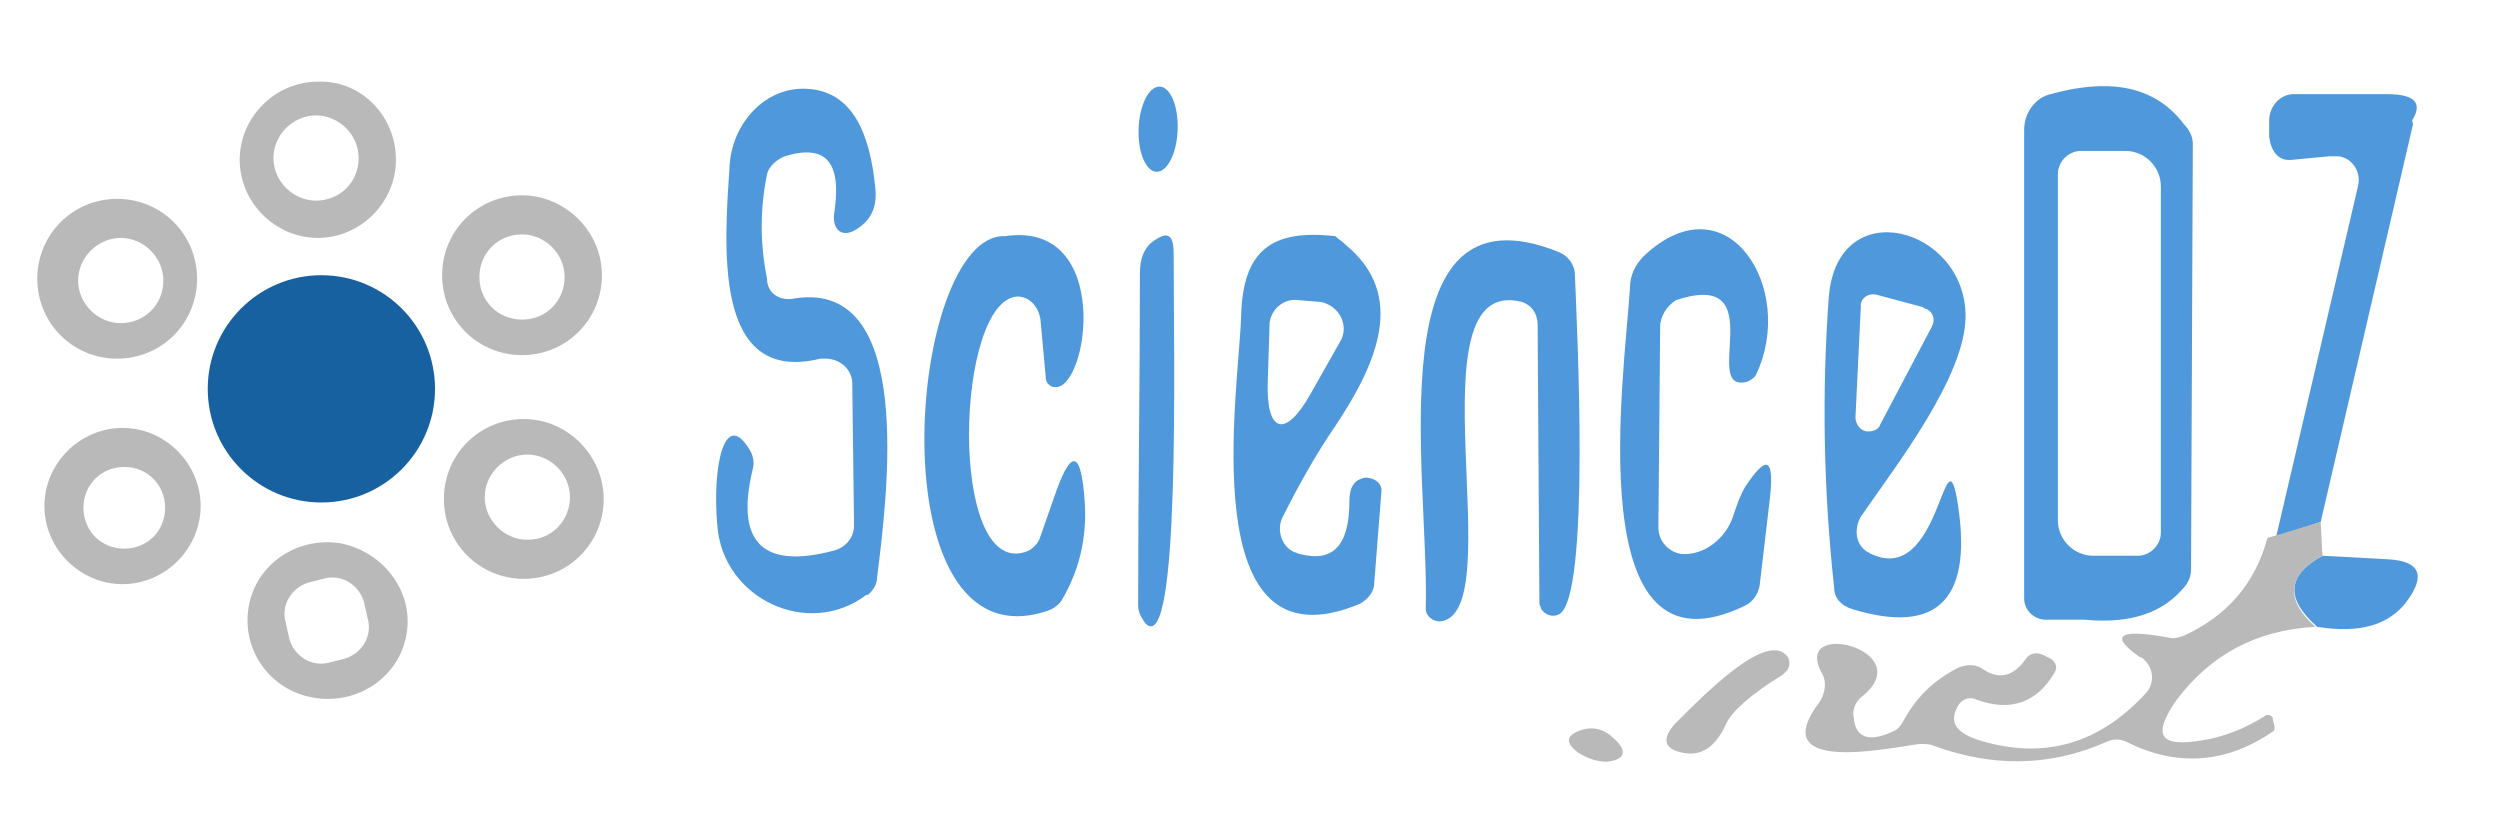
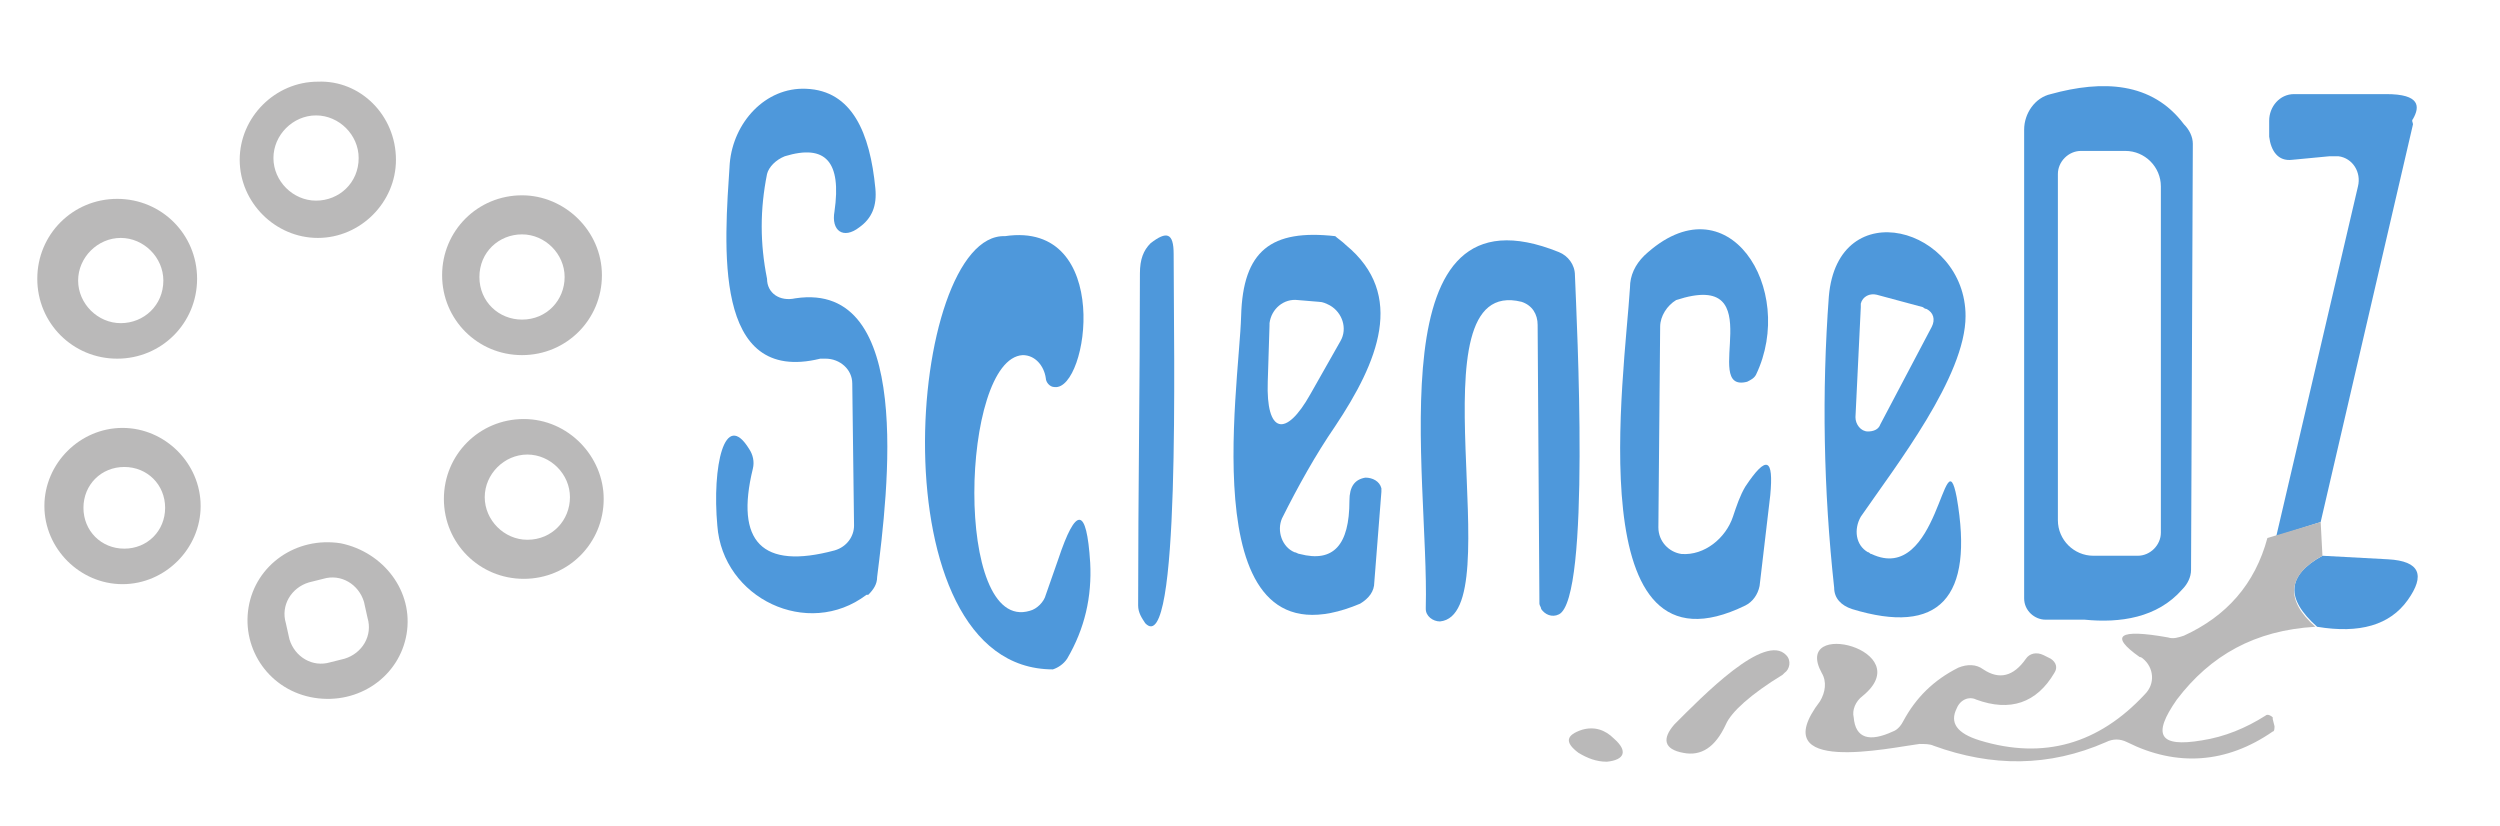
<svg xmlns="http://www.w3.org/2000/svg" id="Layer_1" x="0px" y="0px" width="140.8px" height="46.5px" viewBox="0 0 140.8 46.5" style="enable-background:new 0 0 140.8 46.5;" xml:space="preserve">
  <style type="text/css">	.st0{fill:#BAB9B9;fill-opacity:0.996;}	.st1{fill:#4E98DB;fill-opacity:0.996;}	.st2{fill:#1761A0;}</style>
  <g>
    <path class="st0" d="M22.3,9c0,2.4-2,4.4-4.4,4.4s-4.4-2-4.4-4.4s2-4.4,4.4-4.4l0,0C20.3,4.5,22.3,6.5,22.3,9z M20.2,8.9  c0-1.3-1.1-2.4-2.4-2.4l0,0c-1.3,0-2.4,1.1-2.4,2.4s1.1,2.4,2.4,2.4C19.1,11.3,20.2,10.3,20.2,8.9L20.2,8.9z" />
-     <ellipse transform="matrix(3.838776e-02 -0.999 0.999 3.838776e-02 55.43 72.131)" class="st1" cx="65.2" cy="7.3" rx="2.4" ry="1.1" />
    <path class="st1" d="M44.8,16.8c6.7-1,5.2,10.9,4.6,15.7c0,0.4-0.2,0.7-0.5,1c0,0,0,0-0.1,0c-3.3,2.5-8.1,0.2-8.4-3.9  c-0.3-3.3,0.4-6.6,1.8-4.3c0.2,0.3,0.3,0.7,0.2,1.1c-1,4.1,0.5,5.7,4.6,4.6c0.7-0.2,1.1-0.8,1.1-1.4l-0.1-8c0-0.8-0.7-1.4-1.5-1.4  c-0.1,0-0.2,0-0.3,0c-6.1,1.5-5.4-6.4-5.1-11c0.2-2.3,2-4.3,4.3-4.2c2.6,0.1,3.6,2.5,3.9,5.6c0.1,1-0.2,1.7-0.9,2.2  c-0.9,0.7-1.6,0.2-1.4-0.9c0.4-2.8-0.5-3.8-2.8-3.1c-0.5,0.2-0.9,0.6-1,1c-0.4,2-0.4,3.9,0,5.9C43.2,16.5,43.9,17,44.8,16.8  C44.7,16.9,44.7,16.8,44.8,16.8z" />
    <path class="st1" d="M115.9,34.9l-0.7,0c-0.6,0-1.2-0.5-1.2-1.2l0-26.4c0-0.9,0.6-1.8,1.5-2c2.9-0.8,5.7-0.7,7.5,1.7  c0.3,0.3,0.5,0.7,0.5,1.1l-0.1,24c0,0.4-0.2,0.8-0.5,1.1c-1.4,1.6-3.5,1.9-5.5,1.7C117,34.9,116.5,34.9,115.9,34.9z M121.7,10.5  c0-1.1-0.9-2-2-2l-2.5,0c-0.7,0-1.3,0.6-1.3,1.3c0,0,0,0,0,0l0,19.5c0,1.1,0.9,2,2,2l2.5,0c0.7,0,1.3-0.6,1.3-1.3c0,0,0,0,0,0  L121.7,10.5z" />
    <path class="st0" d="M11.1,15.7c0,2.5-2,4.5-4.5,4.5h0c-2.5,0-4.5-2-4.5-4.5c0-2.5,2-4.5,4.5-4.5S11.1,13.2,11.1,15.7L11.1,15.7z   M9.2,15.8c0-1.3-1.1-2.4-2.4-2.4c0,0,0,0,0,0c-1.3,0-2.4,1.1-2.4,2.4c0,0,0,0,0,0c0,1.3,1.1,2.4,2.4,2.4S9.2,17.2,9.2,15.8z" />
    <path class="st0" d="M33.9,15.5c0,2.5-2,4.5-4.5,4.5s-4.5-2-4.5-4.5c0,0,0,0,0,0c0-2.5,2-4.5,4.5-4.5l0,0  C31.8,11,33.9,13,33.9,15.5z M31.8,15.6c0-1.3-1.1-2.4-2.4-2.4S27,14.2,27,15.6s1.1,2.4,2.4,2.4l0,0C30.8,18,31.8,16.9,31.8,15.6  C31.8,15.6,31.8,15.6,31.8,15.6z" />
-     <path class="st1" d="M56.6,13.3c6.1-0.9,4.7,8.7,2.8,8.5c-0.3,0-0.5-0.3-0.5-0.5L58.6,18c-0.1-0.7-0.6-1.3-1.3-1.3  c-3.5,0.2-3.9,15.7,0.4,14.4c0.4-0.1,0.8-0.5,0.9-0.9l0.7-2c1-3,1.6-3,1.8,0.2c0.1,1.9-0.3,3.7-1.3,5.4c-0.2,0.3-0.5,0.5-0.8,0.6  C49.2,37.7,51.1,13.1,56.6,13.3z" />
+     <path class="st1" d="M56.6,13.3c6.1-0.9,4.7,8.7,2.8,8.5c-0.3,0-0.5-0.3-0.5-0.5c-0.1-0.7-0.6-1.3-1.3-1.3  c-3.5,0.2-3.9,15.7,0.4,14.4c0.4-0.1,0.8-0.5,0.9-0.9l0.7-2c1-3,1.6-3,1.8,0.2c0.1,1.9-0.3,3.7-1.3,5.4c-0.2,0.3-0.5,0.5-0.8,0.6  C49.2,37.7,51.1,13.1,56.6,13.3z" />
    <path class="st1" d="M66.1,14.3c0,5.6,0.4,22.9-1.6,20.8c-0.2-0.3-0.4-0.6-0.4-1c0-6.3,0.1-12.5,0.1-18.7c0-0.8,0.2-1.3,0.6-1.7  C65.7,13,66.1,13.1,66.1,14.3z" />
    <path class="st1" d="M75.8,13.8c3.4,2.8,1.8,6.6-0.6,10.2c-1.1,1.6-2.1,3.4-3,5.2c-0.3,0.7,0,1.6,0.7,1.9c0.1,0,0.2,0.1,0.3,0.1  c1.9,0.5,2.8-0.5,2.8-3c0-0.8,0.3-1.2,0.9-1.3c0.4,0,0.8,0.2,0.9,0.6c0,0.1,0,0.1,0,0.2l-0.4,5.1c0,0.5-0.3,0.9-0.8,1.2  c-9.5,4-6.8-12.2-6.7-16.2c0.1-3.7,1.7-4.9,5.3-4.5C75.3,13.4,75.6,13.6,75.8,13.8z M73.8,22.2l1.7-3c0.4-0.7,0.1-1.6-0.6-2  c-0.2-0.1-0.4-0.2-0.6-0.2l-1.2-0.1c-0.8-0.1-1.5,0.5-1.6,1.3c0,0,0,0.1,0,0.1l-0.1,3.2C71.3,24.4,72.4,24.7,73.8,22.2z" />
    <path class="st1" d="M87.8,14.2c0.5,0.2,0.9,0.7,0.9,1.3c0.1,2.6,0.9,18.2-0.9,19.1c-0.4,0.2-0.8,0-1-0.3c0-0.1-0.1-0.2-0.1-0.3  l-0.1-15.7c0-0.6-0.3-1.1-0.9-1.3c-6.4-1.6-0.5,17.6-4.6,18c-0.4,0-0.8-0.3-0.8-0.7c0,0,0-0.1,0-0.1C80.5,26.8,77.4,10,87.8,14.2z" />
    <path class="st1" d="M93.5,18.4l-0.1,11.3c0,0.8,0.6,1.4,1.3,1.5l0,0c1.3,0.1,2.5-0.9,2.9-2.1c0.2-0.6,0.4-1.2,0.7-1.7  c1.2-1.8,1.6-1.6,1.4,0.5L99.1,33c-0.1,0.5-0.4,0.9-0.8,1.1c-9.4,4.6-6.8-13-6.5-17.9c0-0.7,0.3-1.3,0.8-1.8  c4.7-4.4,8.6,1.9,6.3,6.7c-0.1,0.2-0.3,0.3-0.5,0.4c-2.7,0.7,1.5-6.4-4-4.6C93.9,17.2,93.5,17.8,93.5,18.4z" />
    <path class="st1" d="M103,16.7c0.5-5.9,7.7-3.9,7.7,1.1c0,3.4-3.9,8.4-5.9,11.3c-0.4,0.7-0.3,1.6,0.4,2c0.1,0,0.1,0.1,0.2,0.1  c3.8,1.8,4.1-6.8,4.8-3.2c1,5.7-1,7.8-5.9,6.3c-0.6-0.2-1-0.6-1-1.2C102.7,27.6,102.6,22.1,103,16.7z M108.8,18.4  c0.2-0.4,0.1-0.8-0.3-1c0,0-0.1,0-0.2-0.1l-2.6-0.7c-0.4-0.1-0.8,0.1-0.9,0.5c0,0.1,0,0.1,0,0.2l-0.3,6.2c0,0.4,0.3,0.8,0.7,0.8  c0.3,0,0.6-0.1,0.7-0.4L108.8,18.4z" />
-     <circle class="st2" cx="18.1" cy="21.9" r="6.4" />
    <path class="st0" d="M34,28.1c0,2.5-2,4.5-4.5,4.5l0,0c-2.5,0-4.5-2-4.5-4.5l0,0c0-2.5,2-4.5,4.5-4.5l0,0C32,23.6,34,25.7,34,28.1  L34,28.1z M32.1,28c0-1.3-1.1-2.4-2.4-2.4l0,0c-1.3,0-2.4,1.1-2.4,2.4l0,0c0,1.3,1.1,2.4,2.4,2.4l0,0C31.1,30.4,32.1,29.3,32.1,28  L32.1,28z" />
    <path class="st0" d="M11.3,28.5c0,2.4-2,4.4-4.4,4.4c0,0,0,0,0,0c-2.4,0-4.4-2-4.4-4.4l0,0c0-2.4,2-4.4,4.4-4.4  S11.3,26.1,11.3,28.5z M9.3,28.6c0-1.3-1-2.3-2.3-2.3s-2.3,1-2.3,2.3c0,1.3,1,2.3,2.3,2.3h0C8.3,30.9,9.3,29.9,9.3,28.6L9.3,28.6z" />
    <path class="st0" d="M22.9,35.7c-0.4,2.4-2.7,4-5.2,3.6c-2.5-0.4-4.1-2.7-3.7-5.1c0,0,0,0,0,0c0.4-2.4,2.7-4,5.2-3.6  C21.6,31.1,23.3,33.3,22.9,35.7C22.9,35.7,22.9,35.7,22.9,35.7z M20.5,33.9c-0.3-1-1.3-1.6-2.3-1.3l-0.8,0.2  c-1,0.3-1.6,1.3-1.3,2.3l0.2,0.9c0.3,1,1.3,1.6,2.3,1.3l0.8-0.2c1-0.3,1.6-1.3,1.3-2.3L20.5,33.9z" />
    <path class="st1" d="M130.8,31.3l3.7,0.2c1.8,0.1,2.1,0.9,1.1,2.3c-1,1.4-2.7,1.9-5.1,1.5C128.7,33.7,128.8,32.4,130.8,31.3z" />
    <path class="st0" d="M97.2,40.8c-0.6,1.3-1.4,1.8-2.4,1.6c-1.1-0.2-1.2-0.8-0.5-1.6c1.6-1.6,5.1-5.2,6.3-3.9c0.3,0.3,0.2,0.8-0.1,1  c0,0-0.1,0.1-0.1,0.1C98.6,39.1,97.5,40.1,97.2,40.8z" />
    <path class="st0" d="M88.9,42.4c-0.8-0.6-0.7-1,0.2-1.3c0.7-0.2,1.3,0,1.8,0.5c0.8,0.7,0.6,1.2-0.4,1.3  C89.9,42.9,89.4,42.7,88.9,42.4z" />
    <path class="st1" d="M130.7,29.4l-2.5,0.8l4.6-19.7c0.2-0.8-0.3-1.6-1.1-1.7c-0.2,0-0.3,0-0.5,0l-2.1,0.2c-0.8,0.1-1.2-0.5-1.3-1.3  c0,0,0-0.1,0-0.1l0-0.8c0-0.8,0.6-1.5,1.4-1.5c0,0,0,0,0,0h5.2c1.9,0,1.9,0.7,1.5,1.4c-0.1,0.1,0,0.2,0,0.3L130.7,29.4z" />
    <path class="st0" d="M130.7,29.4l0.1,1.9c-2,1.1-2.1,2.5-0.4,4c-3.4,0.2-5.9,1.6-7.8,4.1c-1.4,2-1,2.7,1.4,2.3  c1.3-0.2,2.5-0.7,3.6-1.4c0.1-0.1,0.3,0,0.4,0.1c0,0,0,0,0,0.1l0.1,0.4c0,0.1,0,0.3-0.1,0.3c-2.6,1.8-5.4,2-8.2,0.6  c-0.4-0.2-0.8-0.2-1.2,0c-3.2,1.4-6.4,1.4-9.7,0.2c-0.2-0.1-0.5-0.1-0.8-0.1c-1.6,0.2-8.8,1.8-5.6-2.4c0.3-0.5,0.4-1.1,0.1-1.6  c-1.7-3.1,5.5-1.3,2.3,1.3c-0.4,0.3-0.6,0.8-0.5,1.2c0.1,1.2,0.9,1.4,2.2,0.8c0.3-0.1,0.5-0.4,0.6-0.6c0.7-1.3,1.7-2.3,3.1-3  c0.5-0.2,1-0.2,1.4,0.1c0.9,0.6,1.7,0.4,2.4-0.6c0.2-0.3,0.6-0.4,1-0.2l0.4,0.2c0.3,0.2,0.4,0.5,0.2,0.8c0,0,0,0,0,0  c-1,1.7-2.5,2.2-4.4,1.5c-0.4-0.2-0.9,0-1.1,0.5c-0.4,0.8,0,1.4,1.3,1.8c3.6,1.1,6.7,0.2,9.3-2.6c0.6-0.6,0.5-1.5-0.1-2  c0,0-0.1-0.1-0.2-0.1c-1.7-1.2-1.2-1.6,1.6-1.1c0.3,0.1,0.6,0,0.9-0.1c2.4-1.1,4-2.9,4.7-5.5L130.7,29.4z" />
  </g>
</svg>